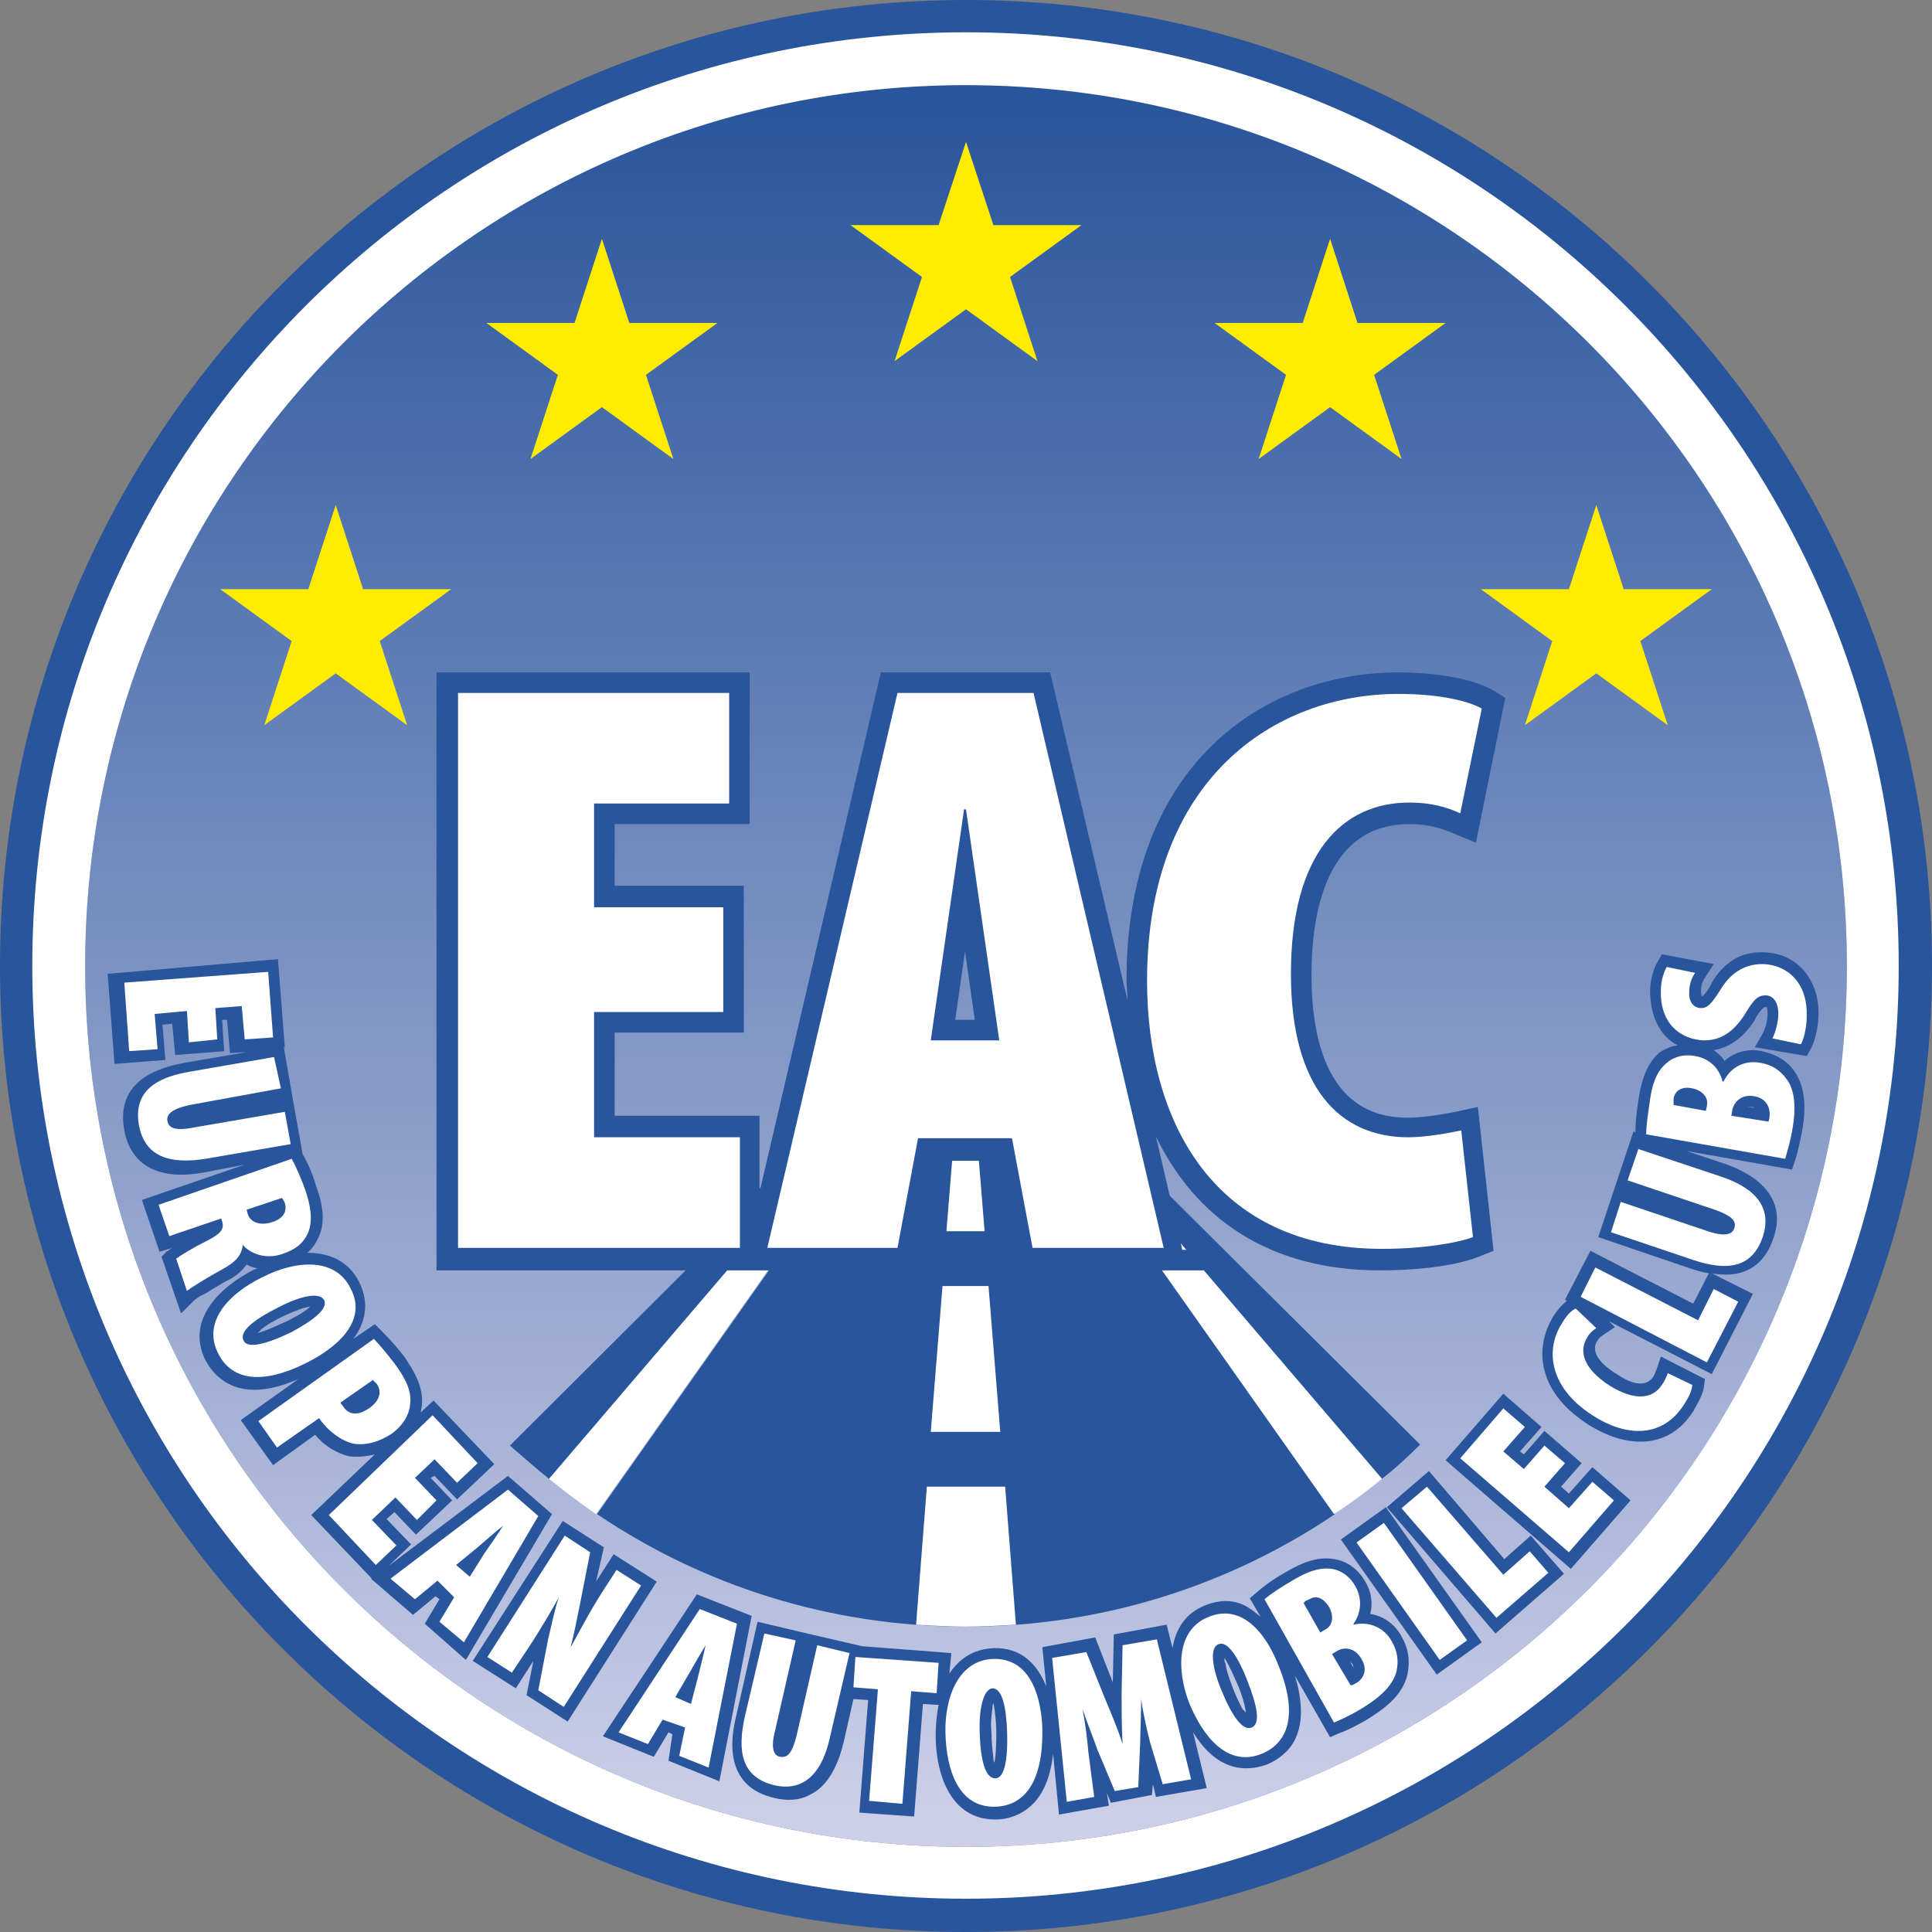
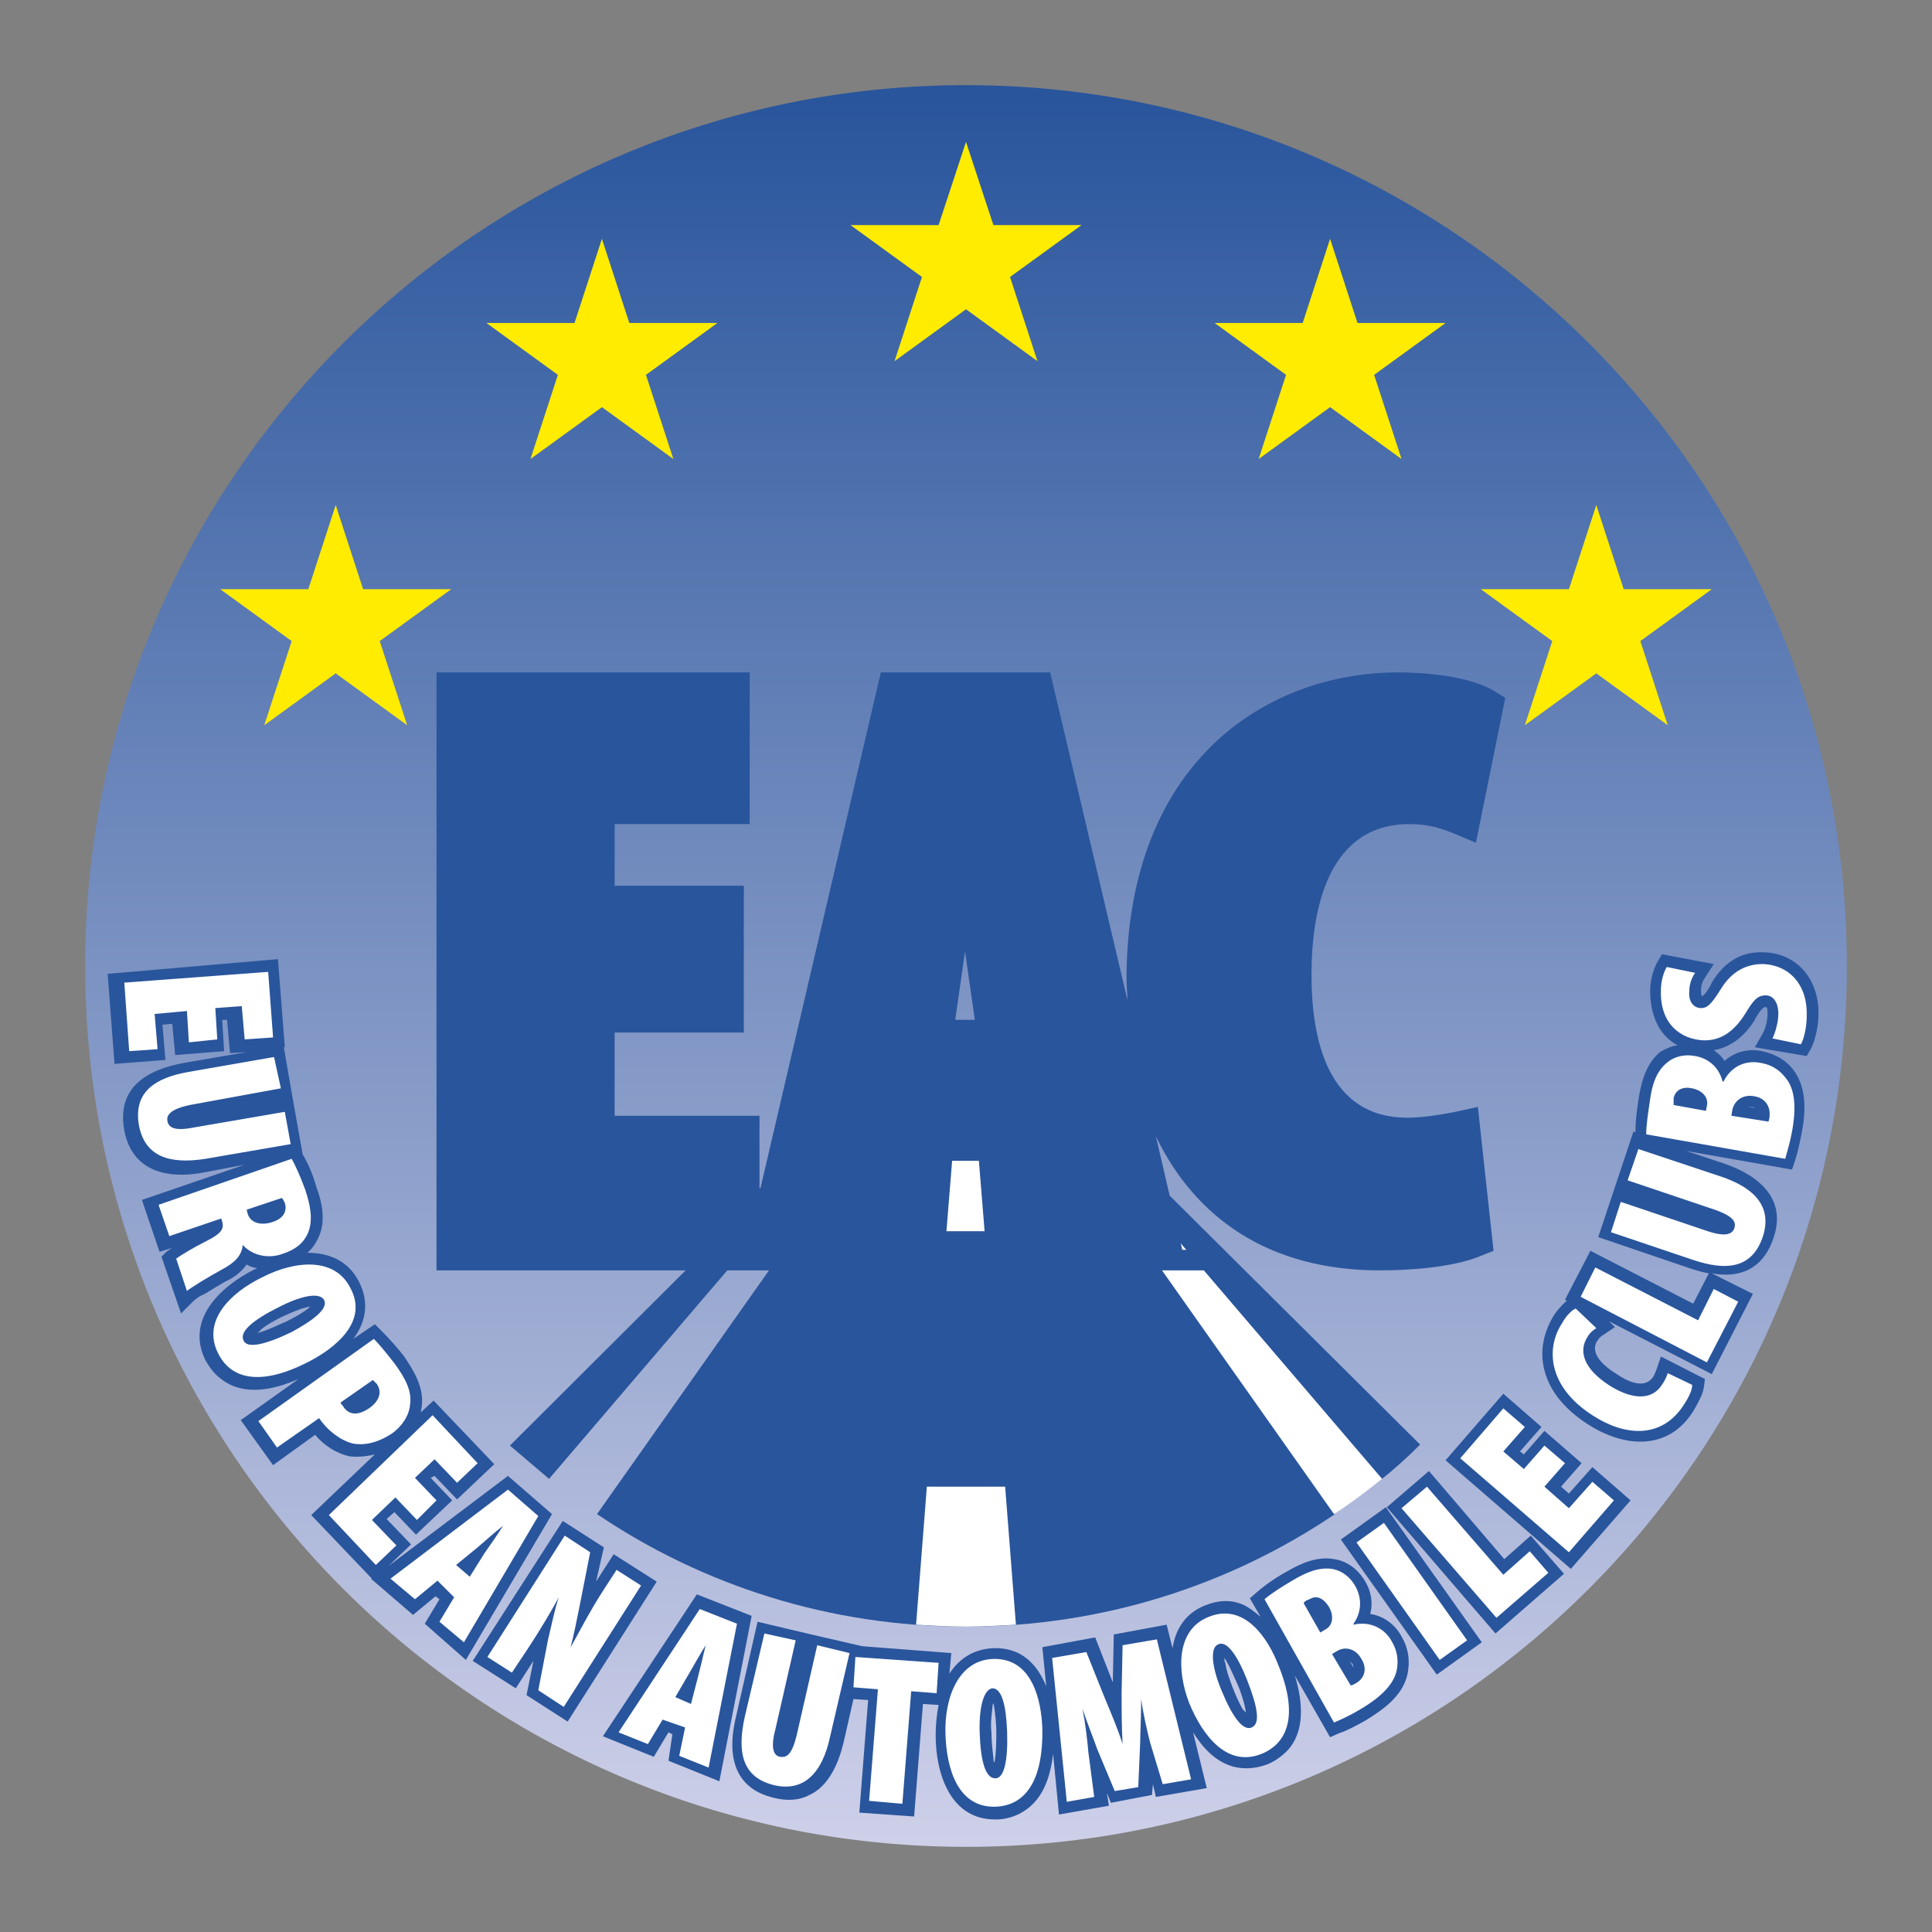
<svg xmlns="http://www.w3.org/2000/svg" xmlns:xlink="http://www.w3.org/1999/xlink" version="1.1" id="Layer_1" x="0px" y="0px" viewBox="0 0 197.4 197.4" style="enable-background:new 0 0 197.4 197.4;" xml:space="preserve">
  <rect x="0" y="0" width="197.4" height="197.4" fill="#808080" stroke="none" />
  <style type="text/css">
	.st0{fill:#29559C;}
	
		.st1{clip-path:url(#SVGID_00000113336219822670552540000014644484646667811748_);fill:url(#SVGID_00000083799789494258109340000006797100389410878900_);}
	.st2{fill:#FFFFFF;}
	.st3{fill:#FFEC00;}
</style>
  <g>
-     <path class="st0" d="M98.7,0c54.5,0,98.7,44.2,98.7,98.7c0,54.5-44.2,98.7-98.7,98.7C44.2,197.4,0,153.2,0,98.7   C0,44.2,44.2,0,98.7,0" />
-   </g>
+     </g>
  <g>
    <defs>
      <path id="SVGID_1_" d="M8.7,98.7c0,49.7,40.3,90,90,90c49.7,0,90-40.3,90-90s-40.3-90-90-90C49,8.7,8.7,49,8.7,98.7" />
    </defs>
    <clipPath id="SVGID_00000100376458836103166420000008200184400871292801_">
      <use xlink:href="#SVGID_1_" style="overflow:visible;" />
    </clipPath>
    <linearGradient id="SVGID_00000144334763051614587610000013959665731623772063_" gradientUnits="userSpaceOnUse" x1="-205.344" y1="494.211" x2="-204.344" y2="494.211" gradientTransform="matrix(0 -179.905 -179.905 0 89009.555 -36753.707)">
      <stop offset="0" style="stop-color:#CED0E9" />
      <stop offset="1" style="stop-color:#29559C" />
    </linearGradient>
    <rect x="8.7" y="8.7" style="clip-path:url(#SVGID_00000100376458836103166420000008200184400871292801_);fill:url(#SVGID_00000144334763051614587610000013959665731623772063_);" width="180" height="180" />
  </g>
  <g>
-     <path class="st2" d="M188.7,98.7c0,49.7-40.3,90-90,90c-49.7,0-90-40.3-90-90c0-49.7,40.3-90,90-90C148.4,8.7,188.7,49,188.7,98.7    M194,98.7C194,46,151.3,3.3,98.7,3.3C46,3.3,3.3,46,3.3,98.7C3.3,151.3,46,194,98.7,194C151.3,194,194,151.3,194,98.7" />
-   </g>
+     </g>
  <path class="st3" d="M73.3,33L66,38.3l2.8,8.6l-7.3-5.3l-7.3,5.3l2.8-8.6L49.7,33h9l2.8-8.6l2.8,8.6H73.3z M34.3,51.6l2.8,8.6h9  l-7.3,5.3l2.8,8.6l-7.3-5.3L27,74.1l2.8-8.6l-7.3-5.3h9L34.3,51.6z M124.1,33l7.3,5.3l-2.8,8.6l7.3-5.3l7.3,5.3l-2.8-8.6l7.3-5.3h-9  l-2.8-8.6l-2.8,8.6H124.1z M163.1,51.6l-2.8,8.6h-9l7.3,5.3l-2.8,8.6l7.3-5.3l7.3,5.3l-2.8-8.6l7.3-5.3h-9L163.1,51.6z M98.7,14.5  L95.9,23h-9l7.3,5.3l-2.8,8.6l7.3-5.3l7.3,5.3l-2.8-8.6l7.3-5.3h-9L98.7,14.5z" />
  <g>
    <path class="st0" d="M136.4,154.7l-28.3-40.1H89.3L61,154.7c10.8,7.3,23.8,11.5,37.7,11.5S125.6,162,136.4,154.7" />
-     <path class="st0" d="M56.1,151.1l31.2-36.5h-2l-33.2,33.1C53.4,148.8,54.7,150,56.1,151.1" />
-     <path class="st2" d="M87.3,114.6l-31.2,36.5c1.6,1.3,3.2,2.5,4.8,3.6l28.3-40.1H87.3z" />
+     <path class="st0" d="M56.1,151.1l31.2-36.5h-2l-33.2,33.1" />
    <path class="st0" d="M110,114.6l31.2,36.5c1.4-1.1,2.7-2.3,3.9-3.5l-33.2-33H110z" />
    <path class="st2" d="M110,114.6l31.2,36.5c-1.6,1.3-3.2,2.5-4.9,3.6l-28.3-40.1H110z" />
    <path class="st2" d="M94.7,151.9h8l1.1,14.1c-1.7,0.1-3.4,0.2-5.1,0.2c-1.7,0-3.4-0.1-5.1-0.2L94.7,151.9z" />
  </g>
-   <polygon class="st2" points="96.3,131.4 101,131.4 102.2,146.3 95.1,146.3 " />
  <polygon class="st2" points="97.6,114.7 99.7,114.7 100.6,125.8 96.7,125.8 " />
  <g>
    <path class="st0" d="M99.6,104.2l-1-7l-1,7H99.6z M77.7,121.4L90,68.7h17.3l7.9,33.5c0-0.7-0.1-1.4-0.1-2.1   c0-8.8,2.3-17.6,8.7-23.9c5.1-5,12-7.5,19.1-7.5c2.8,0,7.1,0.4,9.6,1.8l1.3,0.8l-3,14.8l-2.4-1c-1.5-0.6-2.7-0.9-4.4-0.9   c-8.3,0-10,8.7-10,15.4c0,6.7,1.7,14.6,9.8,14.6c1.5,0,3.4-0.3,4.9-0.6l2.3-0.5l1.6,14.7l-1.5,0.6c-2.8,1.1-7.1,1.4-10.1,1.4   c-11.4,0-18.9-5.4-22.9-13.7l2.7,11.6h2.2v2.1h-1.7h-6.7h-11.2l-2.1-11.2h-6l-2.1,11.2H44.6V68.7h32v15.5H62.8v6.3H76v15H62.8v8.5   h14.8V121.4z" />
-     <path class="st2" d="M102.1,106.3l-3.4-23.6h-0.1h-0.1l-3.4,23.6H102.1z M105.6,70.8l13.3,56.7h-13.4l-2.1-11.2h-9.6l-2.1,11.2   H78.4l13.3-56.7H105.6z M149.3,115.5c-1.4,0.3-3.7,0.7-5.4,0.7c-7,0-12-5-12-16.7c0-12.4,5.3-17.5,12.1-17.5c2.3,0,3.9,0.5,5.2,1.1   l2.2-10.7c-1.2-0.7-4.1-1.5-8.5-1.5c-12.7,0-25.7,8.7-25.7,29.3c0,14.5,6.9,27.4,24,27.4c4.2,0,7.7-0.6,9.3-1.2L149.3,115.5z    M73.9,92.7H60.7V82.1h13.8V70.8H46.8v56.7h28.8v-11.3H60.7v-12.8h13.2V92.7z" />
    <path class="st0" d="M178.5,113.1l0.8,0.1c-0.1-0.1-0.3-0.1-0.4-0.1C178.8,113.1,178.7,113.1,178.5,113.1 M137.9,169.7l0.4,0.7   c0-0.1-0.1-0.3-0.1-0.4C138,169.9,138,169.8,137.9,169.7 M127.3,175c-0.1-1-0.7-2.6-0.9-3c-0.2-0.4-0.8-1.9-1.3-2.6   c0,0.2,0,0.4,0.1,0.5c0.1,0.8,0.4,1.6,0.7,2.4l0,0c0.3,0.8,0.7,1.7,1.1,2.4C127.1,174.7,127.2,174.9,127.3,175 M101.6,180.1   c0.2-0.9,0.2-2.7,0.2-3.2c0-0.5-0.1-2-0.3-2.9c-0.1,0.2-0.1,0.4-0.1,0.5c-0.1,0.8-0.2,1.6-0.1,2.5v0c0,0.8,0.1,1.8,0.2,2.6   C101.5,179.8,101.5,179.9,101.6,180.1 M26.3,136.2c0.9-0.2,2.5-1,3-1.2c0.4-0.2,1.8-0.9,2.4-1.5c-0.2,0-0.4,0.1-0.5,0.1   c-0.8,0.2-1.6,0.6-2.3,0.9l0,0c-0.8,0.4-1.6,0.8-2.3,1.4C26.6,136,26.4,136.1,26.3,136.2 M159.5,151.9l0.8,0.7l2.4-2.7l3.9,3.4   l-6.1,7l-12.8-11.1l5.9-6.8l3.9,3.4l-2.2,2.5l0.4,0.3l2.1-2.4l3.8,3.3L159.5,151.9z M153.7,159.3l2.7-2.4l3.4,3.9l-7,6.1L141.7,154   l4.3-3.7L153.7,159.3z M137,157.3l4.6-3.3l9.8,13.8l-4.6,3.3L137,157.3z M68.7,177.2l-0.4-0.2l-1.5,2.5l-5.2-2.1l9.6-14.5l5.6,2.2   l-3.3,16.9l-5.2-2.1L68.7,177.2z M60.9,161.6l1.8-2.8l4.4,2.8L58,175.9l-4.2-2.7l0.7-3.5l-1.8,2.8l-4.4-2.8l9.2-14.3l4.2,2.7   L60.9,161.6z M39.7,160l12.2-9.2l4.5,3.9l-8.8,14.9l-4.2-3.7l1.5-2.5l-0.4-0.3l-2.3,1.9l-4.3-3.7l0.1,0l-6.2-6.5l6.5-6.2   c-0.8,0.2-1.7,0.3-2.6,0.2l0,0c-1.3-0.3-2.6-1.1-3.5-2.2l-4.3,3.1l-3.3-4.6l5.9-4.2c-2.5,1.1-5.6,1.8-7.9,0   c-0.7-0.5-1.2-1.2-1.6-1.9l0,0c-2.1-4.2,1.6-7.6,5-9.3c0.1,0,0.2-0.1,0.3-0.1c-0.4-0.1-0.8-0.2-1.1-0.4c-0.5,0.7-1.2,1.3-2.1,1.7   c-0.4,0.2-0.8,0.5-1.2,0.7c-0.5,0.3-0.9,0.6-1.4,0.8c-0.2,0.1-0.6,0.4-0.7,0.5l-1.3,1.3l-2-5.8l0.5-0.5c0.2-0.1,0.4-0.3,0.6-0.4   l-1.3,0.4l-1.8-5.3l10.5-3.6l-4.2,0.8c-3.7,0.7-7.3-0.1-8.1-4.3c-0.8-4.4,2.3-6.2,6.1-6.9l6.4-1.1l-1.7,0.1l-0.3-3.4l-0.5,0   l0.2,3.2l-5,0.4l-0.3-3.2l-1,0.1l0.3,3.6l-5.2,0.4l-0.7-9.2L28.4,98l0.7,9H29l0.9,5.2l-10.4,1.9c0,0-0.1,0-0.1,0c0.1,0,0.1,0,0.1,0   l10.4-1.9l1,5.6l0,0.1c0.6,1,1.1,2.2,1.4,3.3c0.6,1.6,1,3.5,0.3,5.1c-0.3,0.7-0.7,1.3-1.2,1.7c2.2,0,4.2,0.8,5.3,3   c1.1,2.2,0.6,4.2-0.6,5.8l2.2-1.5L39,136c0.8,0.8,1.6,1.7,2.3,2.6c1,1.5,2,3.1,1.8,5c0,0.2-0.1,0.4-0.1,0.7l1.3-1.2l6.2,6.5   l-3.8,3.6l-2.3-2.4L44,151l2.2,2.3l-3.7,3.5l-2.2-2.3l-0.8,0.7l2.5,2.6L39.7,160z M128.8,165.2l-1.1-1.9l0.7-0.6   c0.9-0.8,2.1-1.6,3.2-2.2c1.4-0.8,3-1.5,4.7-1.2c1.4,0.2,2.5,1.1,3.2,2.3c0.6,1,0.8,2.2,0.5,3.3c1.3,0.2,2.5,1,3.2,2.3   c0.7,1.2,0.9,2.5,0.6,3.9c-0.5,2.2-2.5,3.6-4.3,4.7c-0.9,0.5-1.8,1-2.7,1.3l-0.9,0.4l-3.6-6.3c0.8,2.6,1.1,5.7-0.8,7.7   c-0.6,0.6-1.3,1.1-2.1,1.4l0,0c-1.1,0.4-2.3,0.5-3.4,0.2c-1.8-0.5-3.1-1.9-4.1-3.5l1.4,5.7l-5.2,0.9l-0.3-1.3l-0.1,1.1l-4.2,0.8   l-0.4-1l0.2,1.3l-5.1,0.9l-0.6-6.2c-0.3,2.5-1.1,4.9-3.4,6.1c-0.8,0.4-1.6,0.6-2.4,0.6h0c-4.7,0.1-6.2-4.7-6.2-8.6   c0-1,0.1-2.1,0.3-3.1l-1.6-0.1l-0.9,11.5l-5.6-0.4l0.9-11.5l-1.5-0.1l-1,4.4c-0.5,2.1-1.5,4.5-3.5,5.4c-1.1,0.6-2.4,0.6-3.6,0.3   c-4.3-1-4.8-4.6-3.9-8.3l2.2-9.7l5.5,1.3l-2.4,10.3c0,0,0,0.1,0,0.1c0-0.1,0-0.1,0-0.1l2.4-10.3l5.2,1.2l9.1,0.7L97,171   c1-1.5,2.4-2.5,4.5-2.6c2.9-0.1,4.5,1.7,5.4,3.9l-0.4-4l5.4-1l1.8,4.6l0.1-4.9l5.4-1l0.6,2.4c0.3-1.9,1.3-3.6,3.4-4.4   c1.3-0.5,2.6-0.6,3.9,0C127.7,164.3,128.2,164.7,128.8,165.2 M171.4,106.8c-1.9-1-2.8-3.1-2.8-5.6c0-0.9,0.3-2.2,0.8-3l0.4-0.7   l5.3,1l-0.9,1.4c-0.3,0.4-0.4,0.9-0.4,1.3c0,0.1,0,0.5,0.1,0.6h0c0.3-0.1,0.9-1.1,1-1.4c1.2-2,2.9-3.2,5.3-3.1   c3.6,0.1,5.7,3,5.6,6.4c0,1-0.3,2.6-0.8,3.5l-0.4,0.7l-5.3-0.9l0.8-1.4c0.3-0.5,0.5-1.4,0.5-2c0-0.1,0-0.6-0.1-0.7h0   c0,0-0.1,0-0.2,0c-0.3,0.1-0.9,1-1,1.3c-1,1.6-2.4,2.8-4.2,3.1c0.4,0.3,0.8,0.6,1.1,1.1c1-0.9,2.4-1.3,3.8-1c1.4,0.3,2.5,0.9,3.3,2   c1.3,1.8,1.2,4.2,0.8,6.3c-0.2,1-0.4,2-0.7,2.9l-0.3,0.9l-10.8-1.9l3.9,1.3c3.5,1.2,6.4,3.6,5,7.6c-1.1,3.3-3.6,4.1-6.3,3.6   l4.2,2.1l-4.2,8.2l-10.5-5.4l0.6,0.6l-1.2,0.8c-0.3,0.2-0.4,0.3-0.6,0.6c-0.9,1.4,1,2.8,2,3.4c1,0.7,2.8,1.6,3.7,0.3   c0.2-0.3,0.3-0.7,0.4-0.9l0.4-1.2l4.5,2.3l-0.1,0.8c-0.1,0.8-0.7,1.8-1.1,2.5c-2.6,4.1-7.1,3.7-10.8,1.3c-2-1.3-3.8-3.1-4.4-5.5   c-0.5-1.9-0.1-3.8,0.9-5.5c0.3-0.5,0.8-1.1,1.4-1.6l-0.2-0.1l2.6-5l10.5,5.4l1.6-3.1c-0.6-0.1-1.3-0.3-1.9-0.5l-9.4-3.2l1.8-5.4   l10,3.4c0,0,0.1,0,0.1,0c0,0-0.1,0-0.1,0l-10-3.4l1.8-5.4l0.2,0.1l0-0.1c0-1.2,0.2-2.6,0.4-3.8c0.3-1.6,0.8-3.2,2.1-4.3   C170.1,107.2,170.7,106.9,171.4,106.8" />
    <path class="st2" d="M184,106.7c0.3-0.5,0.6-1.7,0.6-2.9c0.1-3.1-1.7-5.2-4.5-5.3c-1.5,0-3.1,0.6-4.3,2.6c-1,1.6-1.4,1.9-2,1.9   c-0.7,0-1.3-0.6-1.2-1.7c0-0.8,0.3-1.5,0.6-1.9l-2.9-0.6c-0.3,0.5-0.6,1.4-0.6,2.4c-0.1,3.4,2,5,4.4,5.1c1.1,0,2.7-0.3,4.2-2.7   c0.8-1.3,1.2-1.9,2.1-1.9c0.7,0,1.3,0.6,1.3,1.9c0,0.8-0.3,1.9-0.6,2.5L184,106.7z M176.9,114l0.1-0.6c0.2-0.9,1-1.6,2.2-1.4   c1.3,0.2,1.7,1.2,1.6,2.1c0,0.2-0.1,0.4-0.1,0.5L176.9,114z M171,112.9c0-0.2,0-0.4,0-0.7c0.2-0.9,1-1.2,1.9-1   c1,0.2,1.7,0.9,1.5,1.8l-0.1,0.5L171,112.9z M182.4,118.4c0.2-0.7,0.5-1.7,0.7-2.8c0.5-2.7,0.2-4.4-0.6-5.4   c-0.6-0.8-1.4-1.4-2.6-1.6c-1.5-0.3-3,0.3-3.8,1.9l-0.1,0c-0.4-1.6-1.6-2.4-2.8-2.6c-1-0.2-2.1,0-2.9,0.7c-1.1,0.9-1.5,2.3-1.7,3.7   c-0.2,1.4-0.4,2.6-0.4,3.6L182.4,118.4z M164.6,125.9l8.3,2.8c3.5,1.2,6.1,0.9,7.2-2.3c1-3-0.7-5-4.3-6.2l-8.4-2.8l-1.1,3.2l8.9,3   c2,0.7,2.2,1.3,2,1.9c-0.2,0.6-0.9,0.9-2.7,0.3l-8.9-3L164.6,125.9z M174.4,139.2l3.2-6.2l-2.5-1.3l-1.6,3.2l-10.5-5.4l-1.5,3   L174.4,139.2z M170.4,140.3c-0.1,0.3-0.3,0.8-0.6,1.2c-0.9,1.4-2.7,1.7-5.3,0.1c-2.8-1.8-3.2-3.6-2.3-5c0.3-0.5,0.6-0.7,0.9-0.9   l-2.1-2c-0.3,0.1-0.9,0.6-1.4,1.5c-1.7,2.6-1.4,6.5,3.1,9.4c3.2,2.1,7,2.5,9.3-1c0.6-0.9,0.9-1.6,0.9-2.1L170.4,140.3z    M157.8,147.7l-2.1,2.4l-2.1-1.8l2.2-2.5l-2.2-1.9l-4.4,5.1l11.1,9.6l4.6-5.3l-2.2-1.9l-2.4,2.7l-2.5-2.2l2.1-2.4L157.8,147.7z    M152.9,165.3l5.3-4.6l-1.9-2.2l-2.7,2.4l-7.8-9l-2.6,2.2L152.9,165.3z M138.6,157.6l8.5,12l2.8-2l-8.5-12L138.6,157.6z M136.1,169   l0.5-0.3c0.8-0.5,1.9-0.3,2.5,0.8c0.7,1.1,0.2,2.1-0.6,2.5c-0.2,0.1-0.3,0.2-0.5,0.2L136.1,169z M133.2,163.8   c0.1-0.2,0.3-0.3,0.6-0.4c0.8-0.5,1.5,0,2,0.8c0.5,0.9,0.4,1.9-0.4,2.3l-0.5,0.3L133.2,163.8z M136.3,176c0.7-0.3,1.6-0.7,2.6-1.3   c2.4-1.4,3.5-2.7,3.8-4c0.2-1,0.1-2-0.5-3c-0.7-1.3-2.2-2.1-3.9-1.7l0-0.1c0.9-1.3,0.8-2.7,0.2-3.8c-0.5-0.9-1.3-1.6-2.4-1.8   c-1.4-0.2-2.7,0.4-3.9,1.1c-1.2,0.7-2.3,1.4-3,2L136.3,176z M127.9,176.5c-0.9,0.4-2-1.1-3.1-3.8c-1-2.4-1.2-4.4-0.3-4.7   c0.9-0.4,2,1.3,2.9,3.6C128.5,174.4,128.8,176.1,127.9,176.5L127.9,176.5z M128.9,179.2c2.7-1.1,3.8-4,1.7-9.1   c-1-2.6-3.4-6.4-7.1-4.9c-3.3,1.3-3.3,5.4-2,8.8C122.9,177.4,125.4,180.6,128.9,179.2L128.9,179.2z M118.8,182.3l2.9-0.5l-3.5-14.3   l-3.5,0.6l-0.1,4.8c0,1.8,0,3.6,0.1,5.3l0,0c-0.5-1.6-1.2-3.2-1.9-4.9l-1.8-4.5l-3.5,0.6l1.5,14.7l2.8-0.5l-0.6-4.6   c-0.1-1.2-0.3-2.9-0.6-4.4l0,0c0.5,1.5,1.2,3.2,1.5,4.1l1.8,4.3l2.4-0.4l0.2-4.6c0-0.9,0.1-2.8,0.1-4.4h0c0.2,1.5,0.6,3.2,0.9,4.4   L118.8,182.3z M101.7,181.7c-1,0-1.5-1.7-1.6-4.6c-0.1-2.6,0.4-4.5,1.3-4.6c1,0,1.4,1.9,1.5,4.4C103,179.9,102.6,181.7,101.7,181.7   L101.7,181.7z M101.7,184.6c2.9-0.1,4.9-2.4,4.8-8c-0.1-2.8-1-7.2-5-7.1c-3.6,0.1-5,4-4.9,7.6C96.7,180.8,97.9,184.7,101.7,184.6   L101.7,184.6z M88.8,184l3.4,0.3l0.9-11.5l2.6,0.2l0.2-3.1l-8.5-0.6l-0.2,3.1l2.5,0.2L88.8,184z M78.1,166.9l-2,8.5   c-0.8,3.6-0.3,6.2,3,7c3,0.7,4.9-1.2,5.7-4.9l2-8.6l-3.3-0.8l-2.1,9.2c-0.5,2-1,2.3-1.7,2.2c-0.6-0.1-1-0.8-0.5-2.7l2.1-9.2   L78.1,166.9z M69,173.4l1.4-2.4c0.4-0.7,1.2-2.1,1.7-2.9l0,0c-0.2,0.9-0.6,2.5-0.8,3.3l-0.7,2.7L69,173.4z M70,176.5l-0.6,2.9   l3,1.2l2.9-14.7l-3.8-1.5L63.2,177l3,1.2l1.5-2.5L70,176.5z M52.3,170.9l1.4-2.1c1.6-2.4,2.8-4.5,3.4-5.6l0,0   c-0.4,1.1-0.8,3.1-1.1,4.3l-1,5.2l2.6,1.7l7.9-12.4l-2.5-1.6l-1.3,2c-1.5,2.3-2.8,4.9-3.4,5.9l0,0c0.3-1.1,0.7-3.1,0.9-4.1l1.1-5.6   l-2.6-1.7l-7.9,12.4L52.3,170.9z M46.6,159.9l2.2-1.8c0.6-0.5,1.8-1.6,2.6-2.2l0,0c-0.5,0.8-1.4,2.1-1.9,2.8l-1.5,2.4L46.6,159.9z    M46.4,163.2l-1.5,2.5l2.5,2.1l7.6-12.9l-3.1-2.7l-12,9.1l2.5,2.1l2.3-1.9L46.4,163.2z M44.6,153.3l-2.2-2.3l2-1.9l2.3,2.4l2.1-2   l-4.6-4.9l-10.6,10.2l4.8,5.1l2.1-2l-2.5-2.6l2.4-2.3l2.2,2.3L44.6,153.3z M38.1,141c0.1,0.1,0.3,0.3,0.4,0.4   c0.6,0.9,0.2,1.8-0.8,2.5c-0.9,0.6-2,0.9-2.7-0.3c-0.1-0.1-0.2-0.2-0.2-0.3L38.1,141z M26.4,145.2l1.9,2.7l4.3-3   c0.1,0.1,0.2,0.3,0.3,0.4c0.7,0.9,1.9,1.9,3.2,2.2c1.2,0.2,2.5-0.1,3.9-1c1-0.7,1.8-1.8,1.9-3c0.2-1.4-0.5-2.7-1.6-4.2   c-0.7-0.9-1.5-1.9-2.1-2.5L26.4,145.2z M24.9,137c-0.5-0.9,0.9-2.1,3.5-3.4c2.3-1.2,4.2-1.6,4.7-0.8c0.5,0.9-1.1,2.1-3.3,3.3   C27.1,137.4,25.3,137.8,24.9,137L24.9,137z M22.3,138.3c1.3,2.6,4.3,3.4,9.3,0.8c2.5-1.3,6.1-4,4.2-7.5c-1.6-3.2-5.7-2.8-9-1.1   C23.5,132.1,20.6,135,22.3,138.3L22.3,138.3z M28.8,122.4c0.1,0.1,0.2,0.3,0.3,0.5c0.3,1-0.3,1.7-1.4,2c-1,0.3-2.1,0.1-2.4-0.9   l-0.1-0.4L28.8,122.4z M16.2,123.1l1.1,3.2l5.3-1.8l0.1,0.3c0.2,0.7,0,1.2-1.6,2c-1.4,0.7-2.7,1.5-3.1,1.8l1.1,3.3   c0.5-0.4,2.3-1.5,3.6-2.2c1.3-0.7,2-1.4,2.1-2.5l0,0c1.1,1.2,2.8,1.4,4.1,0.9c1.2-0.4,2.1-1,2.6-2.2c0.5-1.3,0.2-2.8-0.3-4.3   c-0.4-1.1-0.9-2.3-1.4-3.2L16.2,123.1z M28,108l-8.6,1.5c-3.6,0.6-5.8,2.1-5.2,5.5c0.6,3.1,3,4,6.8,3.4l8.7-1.5l-0.6-3.3l-9.3,1.6   c-2,0.4-2.6,0-2.7-0.7c-0.1-0.6,0.4-1.2,2.3-1.6l9.3-1.7L28,108z M22.2,106.2l-0.2-3.2l2.7-0.2l0.3,3.4l2.9-0.2l-0.5-6.7l-14.7,1.1   l0.5,7l2.9-0.2l-0.3-3.6l3.3-0.3l0.2,3.2L22.2,106.2z" />
  </g>
</svg>